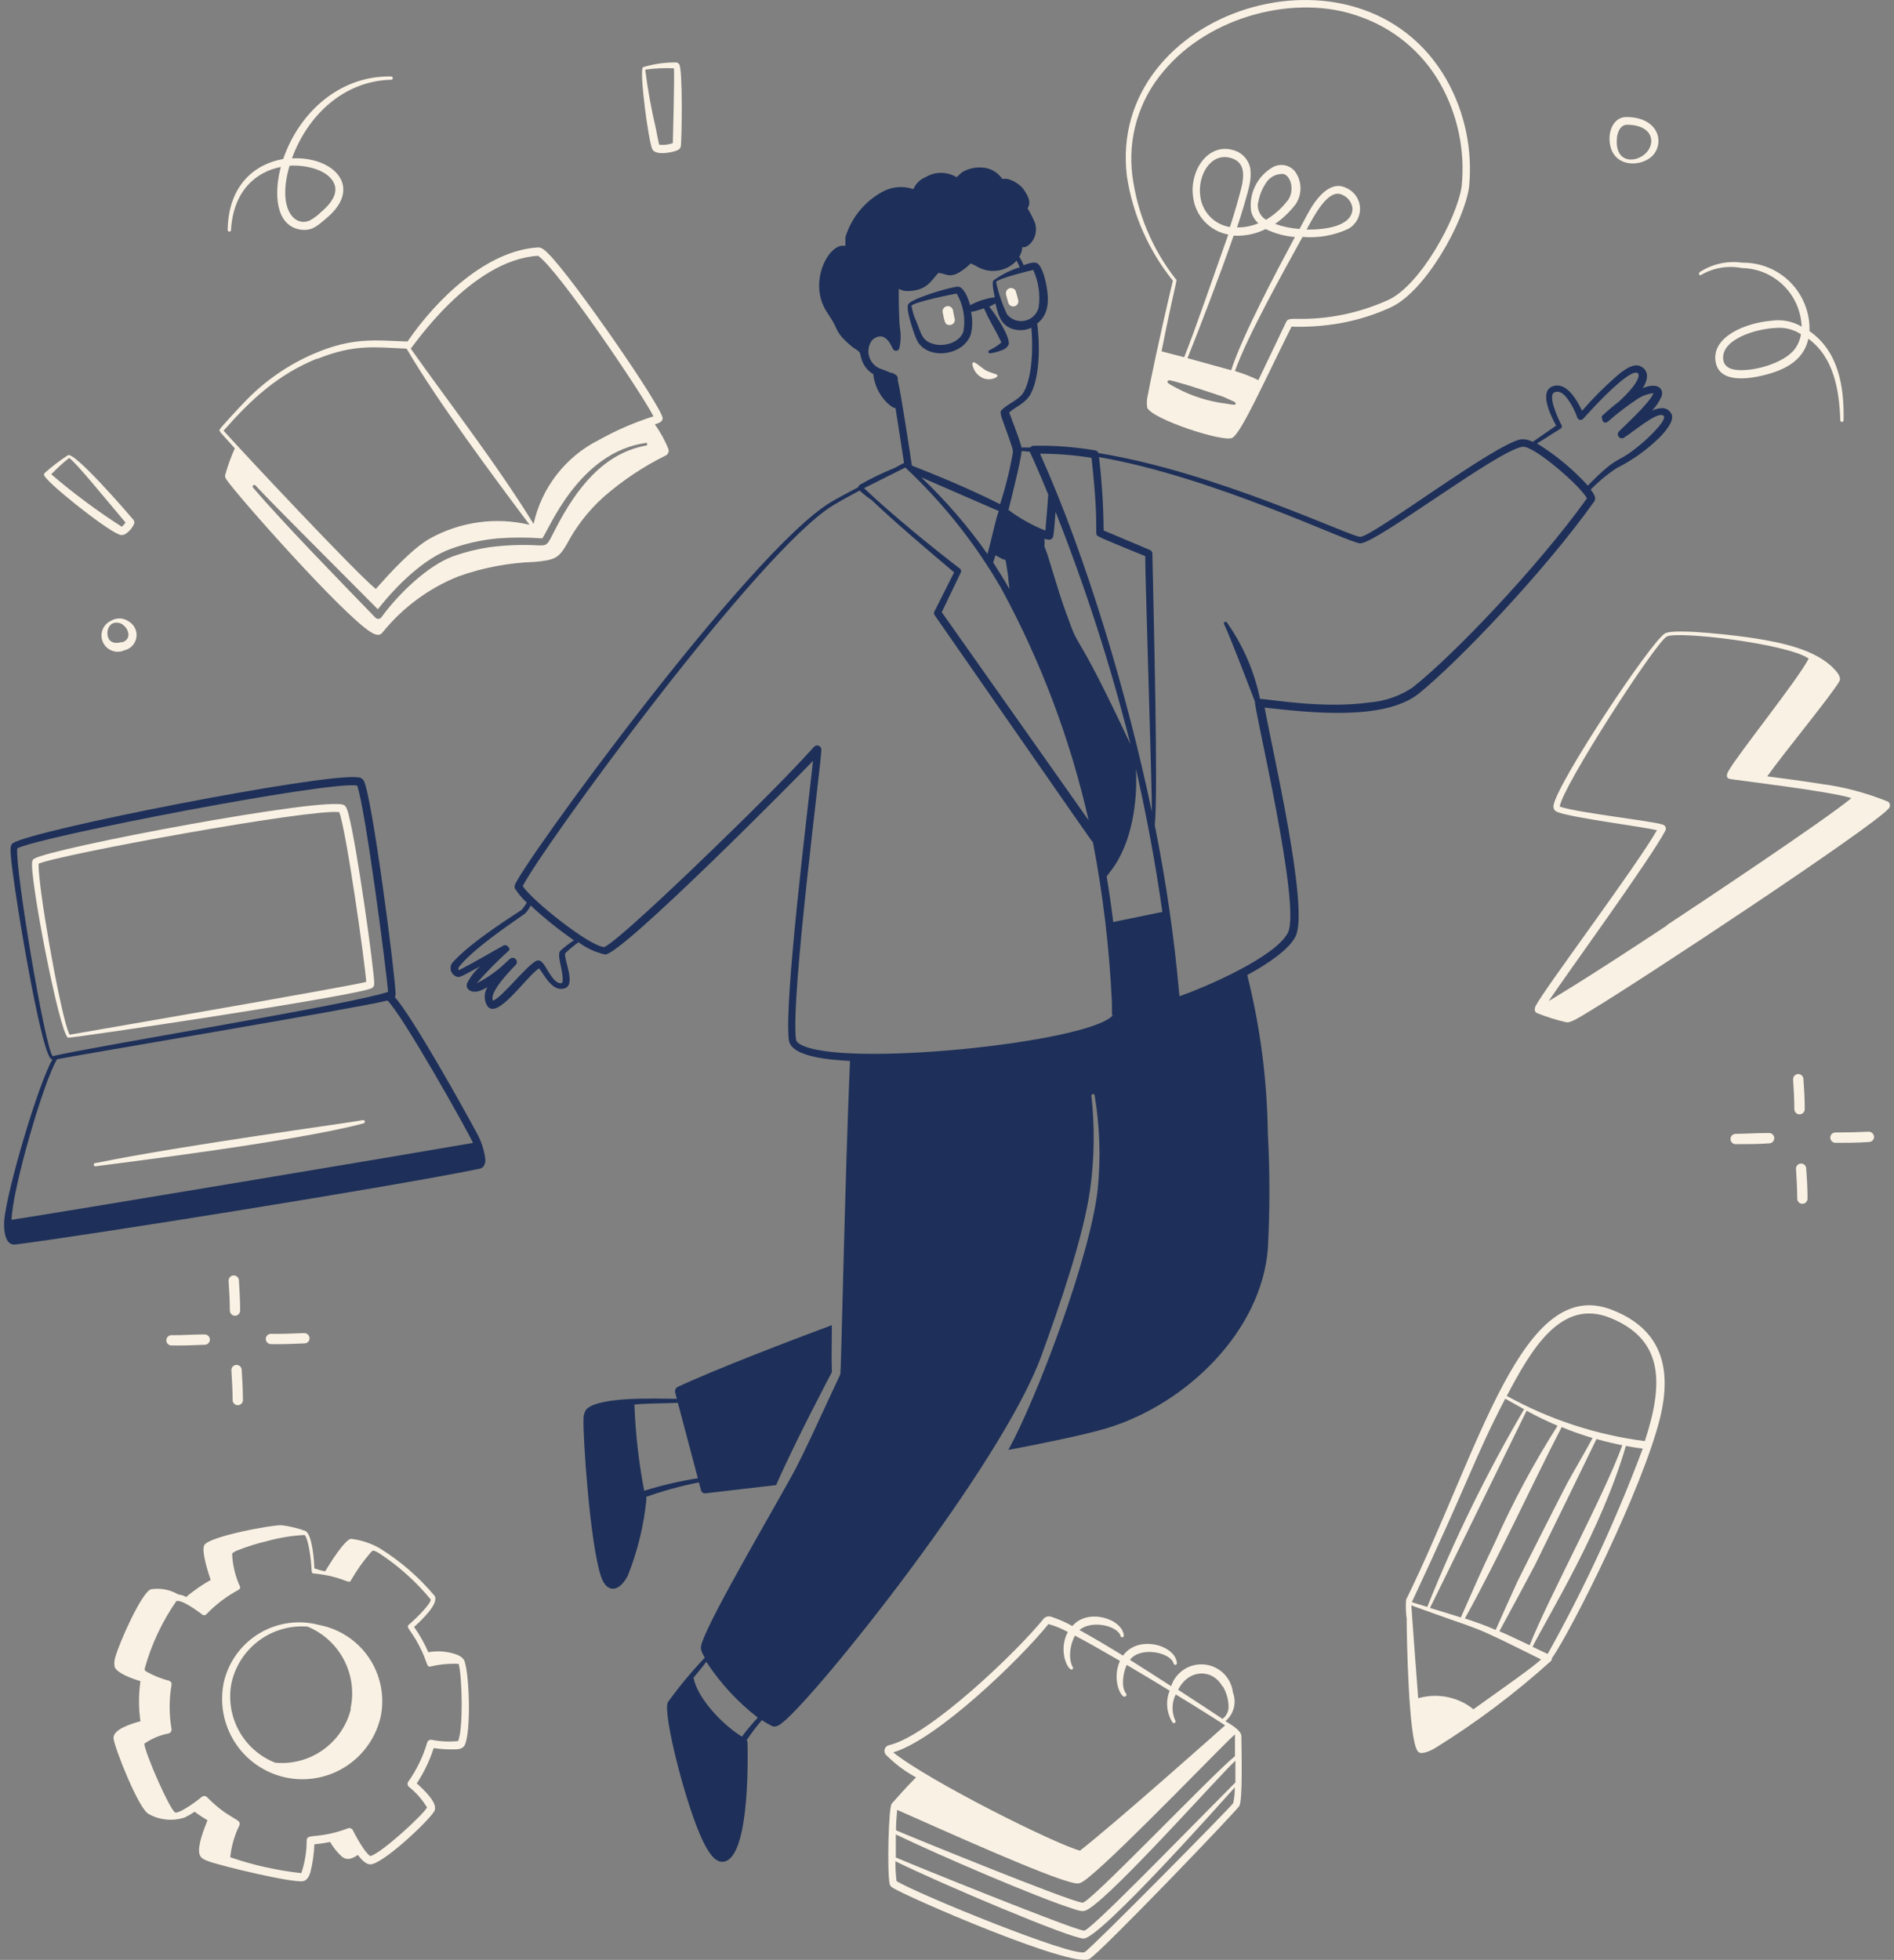
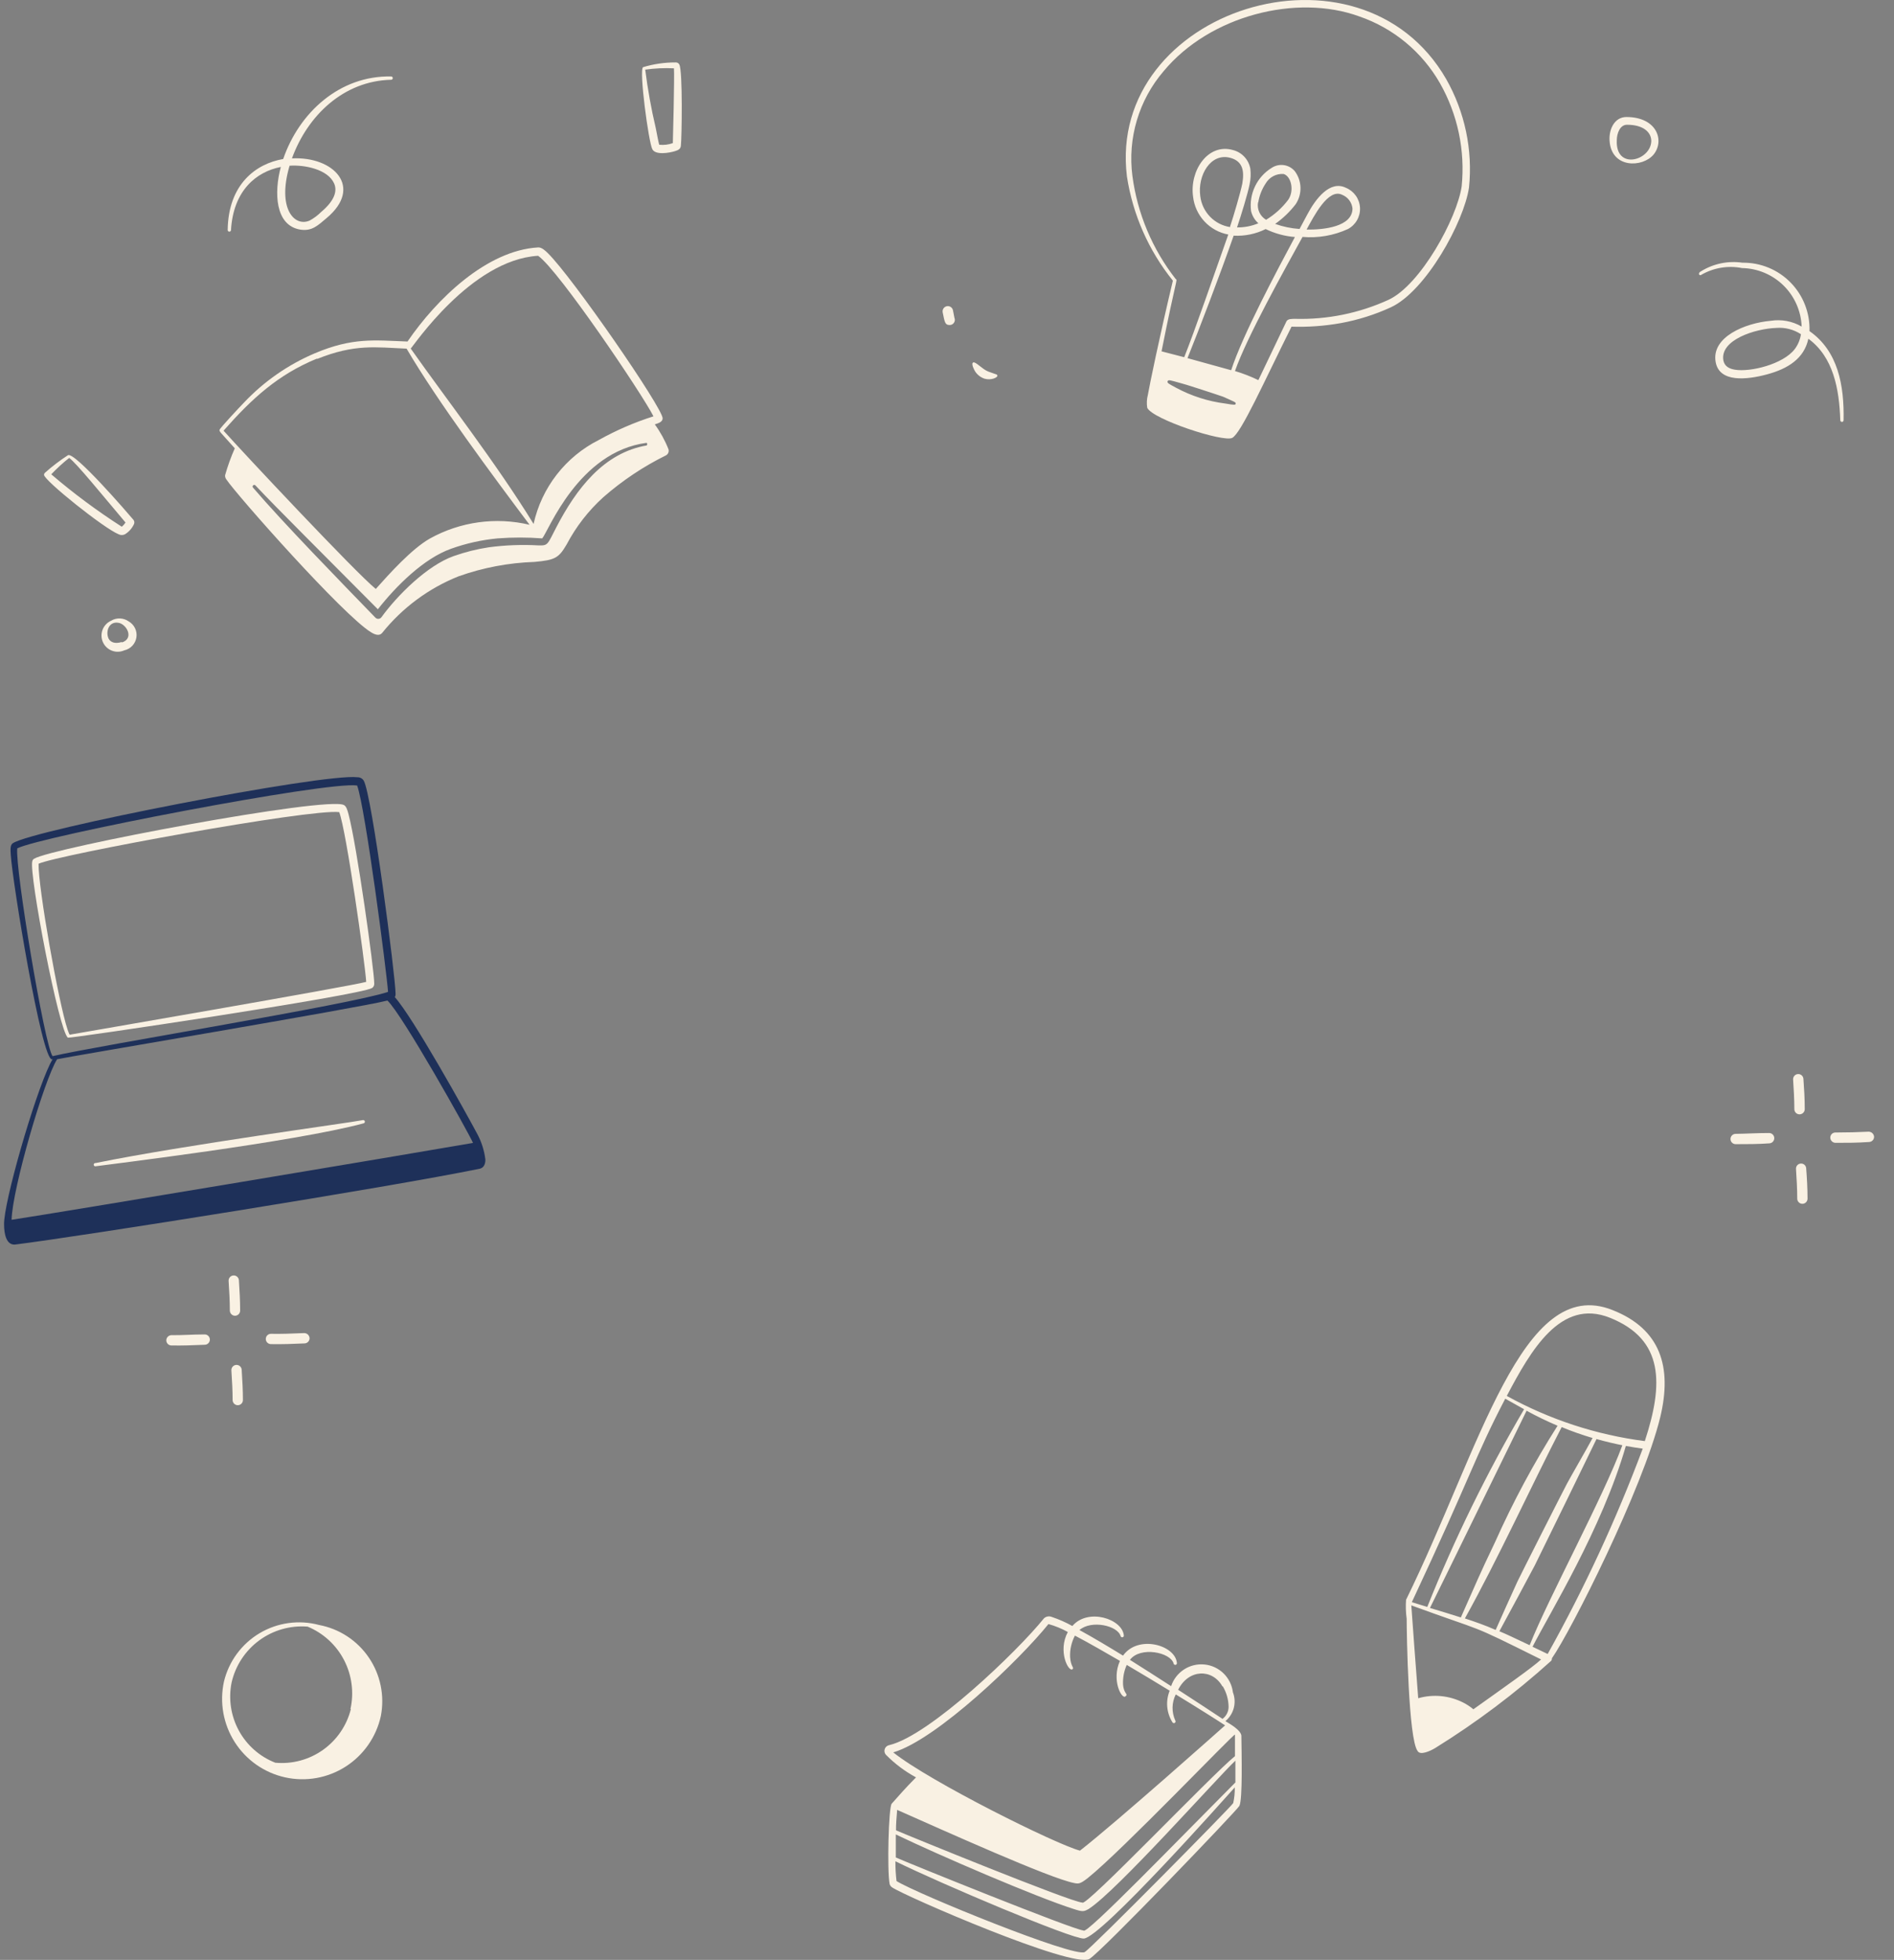
<svg xmlns="http://www.w3.org/2000/svg" width="233" height="241" viewBox="0 0 233 241" fill="none">
  <rect x="0" y="0" width="233" height="241" fill="#808080" stroke="none" />
  <g id="Frame 19375">
    <g id="Group">
-       <path id="Vector" d="M79.503 184.062C81.615 183.313 83.779 182.719 85.977 182.286L86.243 183.263C86.273 183.378 86.343 183.478 86.441 183.546C86.539 183.614 86.657 183.643 86.775 183.631L95.48 182.616C97.875 177.147 102.271 168.862 102.335 168.735C102.271 166.667 102.335 164.929 102.335 162.95C97.355 164.802 88.144 168.317 83.329 170.562C83.22 170.632 83.136 170.736 83.088 170.856C83.041 170.977 83.032 171.109 83.063 171.235C83.063 171.235 83.152 171.552 83.266 172.009C80.909 172.009 73.852 171.666 72.154 173.277C71.89 173.645 71.76 174.094 71.786 174.546C71.685 176.297 72.559 189.898 73.953 193.895C74.675 195.988 76.196 195.76 77.235 193.755C78.437 190.737 79.209 187.563 79.528 184.328C79.528 184.163 79.49 184.176 79.503 184.062ZM78.046 172.707C79.591 172.58 80.073 172.605 83.392 172.504C83.988 174.762 85.217 179.406 85.851 181.778C83.615 182.125 81.409 182.638 79.249 183.313C78.576 179.814 78.174 176.268 78.046 172.707Z" fill="#1E3059" />
-       <path id="Vector_2" d="M196.122 61.664C196.438 61.22 196.033 60.649 195.691 60.205C196.66 59.207 197.735 58.318 198.897 57.553C200.857 56.575 202.649 55.29 204.206 53.747C204.852 53.074 206.068 51.691 205.612 50.879C205.156 50.067 204.345 50.017 203.243 50.486C203.72 49.984 204.111 49.405 204.396 48.773C204.75 47.784 203.914 46.984 202.102 47.72C202.761 46.667 202.913 45.563 201.798 45.03C200.899 44.599 199.581 45.627 198.821 46.299C197.328 47.605 195.926 49.013 194.627 50.511C193.828 48.837 192.561 46.908 190.977 47.517C189.394 48.126 190.623 50.854 191.434 52.339L188.557 54.331C188.122 54.095 187.632 53.986 187.138 54.013C183.869 54.572 168.855 66.016 167.334 66.016C166.169 66.016 149.519 58.023 135.126 55.713C135.098 55.627 135.046 55.55 134.977 55.492C134.907 55.434 134.823 55.396 134.733 55.383C132.222 54.955 129.677 54.764 127.131 54.813C127.054 54.818 126.979 54.84 126.911 54.877C126.842 54.914 126.784 54.966 126.738 55.028H125.673C125.42 54.001 124.482 51.628 124.153 50.715C125.015 49.966 126.206 49.585 126.827 48.38C127.967 46.147 127.916 42.264 127.599 39.778C129.031 38.687 129.069 36.936 128.74 35.147C128.613 34.423 128.22 32.787 127.612 32.381C127.27 32.152 126.548 32.381 125.927 32.609C125.306 31.163 125.306 31.823 125.559 31.239C125.678 30.97 125.746 30.682 125.762 30.389C126.434 30.592 127.827 29.247 127.346 27.471C127.094 26.835 126.784 26.223 126.421 25.644C126.598 25.212 126.979 24.692 125.788 23.106C125.274 22.552 124.608 22.163 123.874 21.99H123.291C122.871 21.378 122.254 20.93 121.543 20.721C120.47 20.447 119.332 20.606 118.375 21.165C118.122 21.355 117.919 21.609 117.666 21.787C117.092 21.438 116.436 21.254 115.765 21.254C115.095 21.254 114.438 21.438 113.865 21.787C113.529 21.918 113.224 22.117 112.967 22.37C112.711 22.623 112.507 22.925 112.369 23.258C111.749 23.044 111.09 22.961 110.435 23.016C109.781 23.071 109.145 23.261 108.568 23.576C106.379 24.764 104.742 26.763 104.007 29.145C103.987 29.505 103.987 29.865 104.007 30.224H103.867C101.967 29.945 99.547 34.462 101.485 37.976C101.713 38.395 102.005 38.788 102.284 39.245C103.095 40.514 102.778 40.894 104.59 42.442C105.122 42.899 105.211 42.861 105.54 43.14C105.869 43.419 105.743 43.279 105.933 43.99C106.036 44.408 106.222 44.803 106.479 45.149C106.735 45.495 107.058 45.787 107.428 46.007C107.563 47.248 108.091 48.413 108.936 49.331C109.203 49.631 109.515 49.888 109.861 50.093C109.954 50.145 110.058 50.176 110.165 50.182C110.545 52.541 111.014 55.612 111.216 56.919L110.089 57.528C108.614 58.122 107.179 58.813 105.793 59.596C105.685 59.671 105.608 59.784 105.578 59.913C104.235 60.623 102.968 61.296 102.246 61.727C92.186 67.703 63.613 107.098 63.322 108.9C63.29 109.004 63.29 109.114 63.322 109.217C63.731 109.872 64.23 110.465 64.804 110.981C64.627 111.304 64.415 111.606 64.171 111.882C61.637 113.544 57.836 116.018 55.796 118.225C55.652 118.354 55.545 118.516 55.484 118.698C55.423 118.88 55.41 119.075 55.448 119.263C55.485 119.451 55.57 119.626 55.696 119.772C55.821 119.917 55.982 120.027 56.163 120.091C56.543 120.217 56.607 120.179 59.077 118.822C58.398 119.418 57.843 120.142 57.443 120.953C57.278 121.651 57.912 122.057 58.71 121.93C59.159 121.812 59.587 121.624 59.977 121.372C59.748 121.725 59.627 122.138 59.627 122.558C59.627 122.979 59.748 123.391 59.977 123.745C61.244 125.343 64.564 120.306 66.312 119.063C67.022 119.964 67.984 122.07 69.518 121.512C70.848 121.017 69.391 118.086 69.518 117.236C70.033 116.74 70.584 116.282 71.165 115.866C72.142 116.591 73.26 117.106 74.447 117.375C76.537 117.375 98.356 95.324 100.016 93.561C99.42 99.169 96.417 123.237 97.051 127.919C97.342 130.038 102.423 130.342 104.564 130.456C103.918 145.682 103.487 168.748 103.373 168.989C100.016 176.233 99.103 178.213 97.976 180.408C95.923 184.341 87.282 198.856 86.306 202.154C86.167 202.675 86.154 202.878 86.699 203.842C85.066 205.561 83.551 207.388 82.163 209.31C81.466 210.579 84.456 222.404 86.572 226.591C87.054 227.53 87.839 228.976 88.891 228.939C92.058 228.824 92.046 217.43 91.957 214.246C91.957 214.147 91.921 214.053 91.856 213.979C92.43 213.121 93.056 212.299 93.731 211.518C94.134 211.796 94.558 212.041 94.998 212.254C95.429 212.444 95.91 212.114 96.265 211.822C100.484 208.498 123.241 180.103 128.119 166.705C130.336 160.59 133.288 152.14 134.125 146.151C134.636 142.365 134.683 138.53 134.264 134.732C134.264 134.678 134.285 134.626 134.323 134.588C134.361 134.55 134.413 134.529 134.467 134.529C134.521 134.529 134.573 134.55 134.611 134.588C134.649 134.626 134.67 134.678 134.67 134.732C135.304 138.551 135.428 142.439 135.037 146.291C134.099 154.601 127.549 171.92 124.052 178.289C127.067 177.731 133.2 176.513 136.165 175.624C146.048 172.617 155.171 163.647 155.969 153.573C156.227 148.827 156.227 144.071 155.969 139.325C155.883 132.773 155.033 126.254 153.435 119.9C156.121 118.441 158.579 116.728 159.377 115.155C161.088 111.793 156.564 92.444 155.576 87.014C160.986 87.61 170.198 88.689 174.493 85.326C179.409 81.368 190.027 70.228 196.122 61.664ZM91.273 213.548C88.992 212.165 85.799 208.879 85.318 206.303C85.837 205.643 86.382 205.034 86.889 204.349C88.606 206.974 90.747 209.293 93.224 211.213C92.528 211.952 91.877 212.732 91.273 213.548ZM192.004 52.694C192.069 52.652 192.117 52.587 192.135 52.511C192.154 52.435 192.143 52.356 192.105 52.288C191.662 51.463 190.331 48.558 191.256 48.228C191.788 48.025 192.257 48.355 192.65 48.799C193.25 49.561 193.716 50.419 194.031 51.336C194.054 51.411 194.098 51.478 194.157 51.529C194.215 51.581 194.287 51.616 194.363 51.631C194.44 51.645 194.519 51.638 194.593 51.611C194.666 51.584 194.73 51.537 194.779 51.476C196.046 50.067 199.011 46.857 200.683 45.995C201.95 45.335 202.254 46.553 199.15 49.395C198.437 49.939 197.752 50.52 197.097 51.133C197.061 51.183 197.041 51.243 197.041 51.305C197.041 51.366 197.061 51.426 197.097 51.476C197.097 51.806 197.363 52.173 197.82 51.831C198.921 50.863 200.086 49.969 201.304 49.154C201.926 48.711 202.649 48.432 203.407 48.342C203.027 49.509 199.492 52.681 199.188 53.036C199.092 53.123 199.033 53.244 199.024 53.373C199.017 53.503 199.059 53.63 199.144 53.728C199.229 53.826 199.349 53.887 199.477 53.898C199.607 53.908 199.735 53.868 199.834 53.785C201.241 52.871 203.699 50.74 204.548 51.057C205.397 51.374 202.875 53.734 202.242 54.292C198.605 57.452 199.543 55.422 195.336 59.71C193.505 57.701 191.403 55.959 189.09 54.533L192.004 52.694ZM136.95 113.379C136.735 111.628 136.469 109.737 136.139 107.771L136.684 107.048C139.218 103.787 139.979 98.598 139.738 94.525C141.094 100.475 142.171 106.324 142.994 112.135L136.95 113.379ZM118.109 69.936C114.777 67.399 109.417 63.022 106.3 60.027L111.368 57.49C116.023 61.843 120.007 66.862 123.19 72.385C128.059 81.34 131.67 90.925 133.922 100.869L115.854 75.278L118.211 70.38C118.242 70.305 118.249 70.222 118.231 70.142C118.213 70.062 118.17 69.991 118.109 69.936ZM126.674 55.548C126.75 55.688 127.625 57.553 128.955 60.814C128.955 60.953 128.714 64.125 128.6 65.242C126.983 64.6 125.458 63.747 124.064 62.704C124.343 61.6 125.597 56.589 125.686 55.46L126.674 55.548ZM122.176 69.175C122.265 68.947 122.354 68.642 122.455 68.287L123.304 68.731C123.786 69.048 123.596 68.084 124.026 70.875C124.026 71.345 124.153 71.865 124.178 72.436C123.596 71.383 122.873 70.254 122.189 69.175H122.176ZM121.467 68.109C119.073 64.709 116.348 61.556 113.332 58.695L122.873 62.844C122.506 63.719 121.974 66.396 121.48 68.109H121.467ZM131.211 75.544C129.943 72.081 128.968 68.211 128.486 67.196C128.515 66.879 128.515 66.561 128.486 66.244C128.67 66.312 128.861 66.355 129.057 66.371C129.179 66.372 129.297 66.329 129.39 66.25C129.484 66.171 129.545 66.061 129.563 65.94C129.665 65.521 129.829 63.402 129.855 62.933C133.541 72.251 136.618 81.8 139.066 91.518C131.907 76.267 133.01 80.683 131.223 75.544H131.211ZM141.689 99.765C138.8 85.897 133.719 68.604 127.942 55.789C130.064 55.791 132.182 55.961 134.277 56.297C135.354 65.94 134.454 65.61 135.176 65.99C135.899 66.371 140.245 68.122 140.891 68.388C140.827 69.365 141.74 97.304 141.702 99.765H141.689ZM127.105 33.193C127.766 34.636 127.999 36.239 127.777 37.811C127.673 38.211 127.462 38.575 127.164 38.861C126.867 39.148 126.496 39.347 126.093 39.435C125.691 39.523 125.27 39.497 124.881 39.361C124.491 39.224 124.148 38.982 123.887 38.661C123.282 37.386 122.828 36.045 122.531 34.665C122.873 34.221 126.522 33.332 127.105 33.193ZM109.671 45.88C109.208 45.669 108.734 45.483 108.251 45.322C107.927 45.189 107.639 44.983 107.407 44.721C107.174 44.458 107.006 44.146 106.913 43.808C106.82 43.47 106.805 43.115 106.87 42.77C106.936 42.426 107.078 42.101 107.289 41.82C108.087 41.148 108.809 41.186 109.468 42.188C109.886 42.962 109.873 43.026 110.063 43.102C110.118 43.126 110.177 43.138 110.237 43.137C110.296 43.137 110.355 43.123 110.409 43.098C110.463 43.073 110.511 43.036 110.549 42.991C110.588 42.946 110.617 42.893 110.634 42.835C110.822 42.041 110.851 41.218 110.722 40.412C110.57 39.537 110.545 35.654 110.57 35.527C110.941 35.723 111.356 35.815 111.774 35.794C114.067 35.705 114.523 34.525 115.436 33.561C116.487 33.662 116.703 34.17 117.894 33.561C118.451 33.243 118.963 32.85 119.414 32.394C119.778 32.543 120.13 32.721 120.466 32.926C121.225 33.292 122.082 33.404 122.909 33.247C123.737 33.089 124.493 32.67 125.065 32.051C125.205 32.317 125.331 32.584 125.445 32.863C124.281 33.225 123.185 33.778 122.202 34.5C121.986 34.766 122.303 36.212 122.379 36.555C121.318 36.689 120.291 37.02 119.351 37.532C119.161 36.872 118.743 35.642 118.084 35.299C117.885 35.238 117.674 35.238 117.476 35.299C116.335 35.477 112.243 36.707 111.749 37.38C111.318 37.849 112.547 41.478 112.927 42.074C114.384 44.333 118.654 43.673 119.452 41.034C119.65 40.148 119.65 39.23 119.452 38.344C119.82 38.344 120.922 37.951 121.049 37.913C121.923 39.879 122.176 39.993 123.19 42.112C123.051 42.226 122.823 42.417 122.633 42.544C121.733 43.14 121.543 43.038 121.594 43.292C121.608 43.343 121.641 43.386 121.686 43.414C121.73 43.442 121.783 43.453 121.834 43.444C122.366 43.368 122.886 43.223 123.38 43.013C123.676 42.903 123.92 42.685 124.064 42.404C124.419 41.605 122.455 38.598 121.682 37.697C121.834 37.697 122.189 37.443 122.455 37.304C122.81 38.725 123.051 39.841 124.419 40.399C124.815 40.549 125.236 40.617 125.659 40.6C126.081 40.582 126.495 40.48 126.877 40.298C127.08 42.531 127.042 46.16 125.978 48.139C125.433 49.167 124.09 49.56 123.228 50.41C122.975 50.651 123.139 50.994 123.228 51.361C124.635 55.282 124.66 55.269 124.584 55.777C124.211 57.883 123.691 59.961 123.025 61.994C122.709 61.854 119.148 59.964 112.179 57.249C111.964 55.815 110.811 48.164 110.443 46.756C110.469 46.261 110.405 46.147 109.671 45.817V45.88ZM118.54 40.704C118.135 42.087 116.221 42.683 114.853 42.303C113.484 41.922 113.396 41.224 112.75 39.575C112.447 38.945 112.237 38.273 112.129 37.583C112.547 37.126 117.121 36.187 117.691 36.098C118.49 37.468 118.791 39.074 118.54 40.641V40.704ZM68.96 116.881C68.479 117.35 69.125 118.885 69.226 120.217C69.226 120.332 69.226 120.826 69.15 120.865C68.453 121.093 67.807 120.04 67.414 119.405C67.022 118.771 66.629 117.908 66.008 118.137C64.741 118.733 61.801 122.641 60.648 123.047C60.065 121.93 63.398 118.746 63.512 118.568C63.561 118.487 63.586 118.393 63.586 118.298C63.586 118.203 63.559 118.109 63.51 118.029C63.46 117.948 63.389 117.882 63.304 117.837C63.22 117.794 63.125 117.775 63.031 117.781C62.803 117.781 62.65 117.984 62.295 118.302C61.216 119.356 59.981 120.238 58.634 120.915C59.855 119.511 61.163 118.185 62.549 116.944C62.617 116.873 62.666 116.786 62.688 116.69C62.688 116.69 62.422 116.018 61.903 116.284C61.168 116.69 57.595 118.758 56.467 119.291C56.315 119.19 56.404 119.038 56.467 118.885C58.254 116.69 62.182 114.026 64.589 112.338C64.871 112.047 65.107 111.714 65.286 111.349C66.953 112.902 68.732 114.332 70.607 115.625C70.029 116.004 69.479 116.424 68.96 116.881ZM98.445 128.414C98.166 128.236 97.963 128.071 97.925 127.843C97.228 122.666 101.105 93.332 101.042 92.178C101.042 92.11 101.028 92.043 101.002 91.981C100.977 91.918 100.937 91.862 100.889 91.814C100.84 91.767 100.783 91.73 100.72 91.705C100.658 91.68 100.59 91.669 100.522 91.67C99.876 91.67 101.017 91.67 84.875 107.149C83.81 108.151 75.675 115.942 74.32 116.462C72.457 116.322 65.45 110.727 64.31 108.964C66.515 104.497 93.25 67.754 102.499 62.133C103.209 61.702 104.425 61.029 105.755 60.319C106.216 60.754 106.711 61.148 107.238 61.499C110.177 64.29 114.27 67.767 117.374 70.38L114.954 75.189C114.917 75.253 114.898 75.325 114.898 75.398C114.898 75.472 114.917 75.544 114.954 75.608C134.606 103.838 134.315 103.521 134.442 103.521C135.701 110.044 136.485 116.65 136.786 123.288C136.786 125.077 136.786 124.925 136.862 124.798C136.938 124.671 136.862 124.887 136.862 124.887C133.795 128.236 103.449 131.357 98.445 128.414ZM168.487 86.379C162.748 87.179 156.26 85.986 155.006 85.935C154.309 82.553 152.92 79.352 150.926 76.534C150.895 76.493 150.851 76.465 150.8 76.455C150.751 76.446 150.699 76.456 150.656 76.483C150.612 76.51 150.581 76.553 150.567 76.602C150.554 76.652 150.56 76.704 150.584 76.749C151.319 78.247 153.777 84.705 154.385 86.278C154.195 86.887 160.112 111.387 158.44 114.686C156.944 117.667 148.24 121.423 145.097 122.501C144.477 115.437 143.461 108.415 142.057 101.465C142.487 97.811 141.93 76.09 141.765 68.058C141.76 67.965 141.729 67.875 141.675 67.799C141.622 67.722 141.548 67.663 141.461 67.627L135.772 65.229C135.747 62.214 135.556 59.203 135.202 56.208C149.405 58.67 165.953 66.802 167.334 66.815C169.336 66.815 184.211 55.396 187.29 54.94C188.659 54.724 194.538 59.862 195.222 61.283C189.216 69.683 178.662 80.721 173.771 84.54C172.196 85.595 170.376 86.228 168.487 86.379Z" fill="#1E3059" />
      <path id="Vector_3" d="M117.236 38.166C117.22 38.083 117.188 38.003 117.142 37.932C117.095 37.861 117.035 37.8 116.965 37.752C116.895 37.705 116.816 37.671 116.733 37.654C116.651 37.637 116.565 37.636 116.482 37.652C116.398 37.668 116.319 37.7 116.248 37.746C116.178 37.793 116.116 37.853 116.069 37.923C116.021 37.993 115.987 38.072 115.971 38.155C115.954 38.238 115.953 38.324 115.969 38.407C116.222 39.676 116.273 39.967 116.83 39.967C116.936 39.968 117.039 39.942 117.132 39.892C117.225 39.842 117.304 39.77 117.361 39.681C117.419 39.593 117.454 39.492 117.464 39.387C117.472 39.282 117.455 39.176 117.413 39.079C117.375 38.876 117.261 38.28 117.236 38.166ZM121.113 46.565C121.936 46.806 122.722 46.413 122.697 46.21C122.671 46.007 122.697 46.108 121.582 45.69C120.834 45.41 120.01 44.421 119.719 44.573C119.428 44.725 119.871 45.537 119.972 45.69C120.244 46.101 120.645 46.41 121.113 46.565ZM144.287 34.512C142.627 41.477 141.411 47.39 141.208 48.57C141.073 49.083 141.048 49.619 141.132 50.143C141.804 51.577 150.483 54.406 151.585 53.848C152.688 53.289 155.551 46.831 158.884 40.17C160.925 40.236 162.968 40.087 164.978 39.726C167.095 39.337 169.155 38.685 171.111 37.785C175.393 35.806 180.082 27.331 180.715 23.067C181.19 18.439 180.211 13.778 177.915 9.733C167.284 -8.728 136.102 1.207 138.636 21.71C139.36 26.401 141.31 30.818 144.287 34.512ZM152.016 49.623C152.016 49.826 151.788 49.8 150.749 49.623C148.624 49.355 146.566 48.697 144.68 47.681C143.793 47.199 143.552 47.098 143.641 46.882C143.73 46.666 143.92 46.743 145.288 47.123C145.415 47.123 149.343 48.392 150.47 48.785C151.928 49.445 152.016 49.445 152.016 49.623ZM151.788 28.98C153.141 29.05 154.489 28.771 155.703 28.168C156.831 28.715 158.052 29.047 159.302 29.145C157.173 33.116 152.853 41.211 151.459 45.525L146.086 44.04C147.354 40.919 150.154 33.611 151.763 28.98H151.788ZM151.345 27.927C150.399 27.784 149.525 27.334 148.86 26.647C148.194 25.959 147.772 25.072 147.658 24.121C147.303 21.583 148.925 18.741 151.37 19.413C152.903 19.832 153.093 21.05 152.827 22.585C152.599 23.702 151.776 26.506 151.319 27.876L151.345 27.927ZM154.791 24.882C154.926 24.052 155.238 23.26 155.703 22.56C155.925 22.178 156.249 21.867 156.639 21.66C157.029 21.454 157.468 21.361 157.908 21.393C158.846 21.672 159.251 23.448 158.478 24.565C157.735 25.552 156.811 26.387 155.754 27.026C155.39 26.812 155.101 26.492 154.924 26.109C154.748 25.726 154.692 25.297 154.766 24.882H154.791ZM143.147 8.756C148.823 1.917 159.505 -0.798 167.221 2.019C171.413 3.46 174.938 6.377 177.142 10.228C179.327 14.076 180.261 18.511 179.815 22.915C179.233 26.861 174.747 35.057 170.807 36.872C167.204 38.517 163.273 39.316 159.315 39.206C158.884 39.206 158.428 39.206 158.263 39.511C157.515 41.033 156.147 43.977 154.804 46.743C153.876 46.294 152.915 45.921 151.928 45.626C153.397 41.414 158.035 33.142 160.239 29.132C162.15 29.296 164.07 28.964 165.815 28.168C166.285 27.919 166.676 27.542 166.941 27.078C167.205 26.615 167.333 26.087 167.308 25.554C167.282 25.021 167.105 24.506 166.799 24.07C166.491 23.635 166.067 23.295 165.574 23.093C163.61 22.129 161.849 24.438 160.822 26.379C160.544 26.887 160.227 27.483 159.872 28.155C158.847 28.088 157.836 27.879 156.869 27.534C157.832 26.855 158.687 26.034 159.403 25.098C159.805 24.491 160.007 23.774 159.985 23.047C159.962 22.32 159.715 21.618 159.277 21.038C158.932 20.637 158.454 20.376 157.931 20.304C157.409 20.231 156.878 20.353 156.438 20.644C155.55 21.19 154.84 21.981 154.39 22.922C153.941 23.862 153.772 24.913 153.904 25.948C154.042 26.531 154.356 27.059 154.804 27.457C153.973 27.802 153.081 27.975 152.181 27.965C152.688 26.468 153.511 23.765 153.727 22.662C153.862 22.032 153.892 21.385 153.816 20.746C153.717 20.197 153.463 19.688 153.083 19.281C152.704 18.873 152.214 18.585 151.674 18.449C148.595 17.574 146.327 20.987 146.771 24.171C146.895 25.312 147.385 26.383 148.166 27.224C148.946 28.065 149.976 28.632 151.104 28.84C149.482 33.408 146.948 40.779 145.681 43.926L142.893 43.203C144.68 34.22 144.895 34.436 144.642 34.321C141.763 30.646 139.921 26.265 139.308 21.634C139.009 19.337 139.197 17.004 139.858 14.786C140.519 12.567 141.64 10.512 143.147 8.756ZM160.734 28.231C161.621 26.62 163.394 23.093 165.118 23.956C165.462 24.095 165.763 24.325 165.985 24.623C166.209 24.92 166.347 25.273 166.385 25.643C166.359 27.876 162.888 28.269 160.683 28.231H160.734ZM209.236 33.827C210.763 32.927 212.567 32.62 214.305 32.964C216.214 32.998 218.037 33.762 219.401 35.1C220.767 36.438 221.566 38.247 221.64 40.158C220.493 39.491 219.15 39.24 217.84 39.447C214.659 39.726 210.504 41.452 211.061 44.522C211.517 47.06 214.862 46.717 217.396 46.032C219.93 45.347 221.944 44.104 222.465 41.655C225.542 43.901 226.266 47.834 226.392 51.678C226.392 51.732 226.413 51.784 226.452 51.822C226.489 51.86 226.542 51.881 226.595 51.881C226.648 51.881 226.701 51.86 226.738 51.822C226.777 51.784 226.798 51.732 226.798 51.678C226.885 47.377 226.114 43.165 222.603 40.716C222.64 39.614 222.451 38.517 222.052 37.49C221.654 36.463 221.048 35.528 220.278 34.742C219.507 33.955 218.584 33.334 217.566 32.915C216.549 32.496 215.456 32.288 214.355 32.304C212.596 32.047 210.803 32.415 209.287 33.344C208.818 33.573 209.034 33.915 209.236 33.827ZM220.792 42.924C219.36 44.801 215.306 45.778 213.43 45.461C212.734 45.347 212.163 45.055 212.011 44.332C211.555 41.794 215.927 40.411 218.537 40.323C219.599 40.241 220.658 40.513 221.552 41.097C221.455 41.76 221.195 42.389 220.792 42.924ZM203.433 18.995C204.789 17.32 203.877 14.402 200.088 14.389C198.619 14.389 197.909 15.886 198.01 17.32C198.238 20.733 202.078 20.631 203.433 18.995ZM198.897 17.256C198.897 16.419 199.29 15.328 200.164 15.341C202.204 15.341 203.142 16.292 203.142 17.345C203.091 19.743 198.733 20.987 198.897 17.256ZM198.378 161.096C187.24 156.643 182.071 178.199 172.973 196.723C172.915 197.502 172.942 198.285 173.049 199.058C173.049 200.999 173.265 213.852 174.392 215.311C174.697 215.895 175.976 215.311 176.572 214.943C181.629 211.808 186.396 208.224 190.813 204.235C190.852 204.191 190.879 204.142 190.897 204.086C190.914 204.032 190.92 203.975 190.915 203.917C193.272 200.555 202.103 183.046 204.244 174.266C205.739 168.049 204.257 163.418 198.378 161.096ZM202.356 177.21C196.394 176.444 190.629 174.559 185.365 171.653C188.33 166.032 191.992 159.625 198.036 162.035C204.764 164.712 204.624 170.257 202.356 177.172V177.21ZM181.273 210.198C180.883 209.871 180.458 209.59 180.006 209.36C178.293 208.489 176.315 208.298 174.469 208.827C174.342 207.318 173.62 197.497 173.62 197.409C183.11 200.885 180.183 199.375 189.584 204.057C188.596 204.996 184.884 207.597 181.273 210.172V210.198ZM187.811 173.48C189.046 174.155 190.315 174.77 191.612 175.319C188.707 179.887 186.141 184.663 183.933 189.606C181.805 194.059 181.881 194.034 179.714 198.893C178.447 198.487 177.18 198.106 175.913 197.726C177.281 194.998 187.012 175.053 187.811 173.454V173.48ZM180.208 199.02C184.326 191.623 188.52 182.424 192.119 175.484C193.386 176.017 194.653 176.449 195.92 176.829C195.248 178.098 193.284 181.473 192.765 182.45C192.245 183.427 187.038 193.704 186.67 194.49C186.087 195.759 184.491 199.299 183.997 200.428C182.704 199.857 181.463 199.426 180.158 198.995L180.208 199.02ZM184.453 200.593C185.226 199.185 188.406 193.272 188.799 192.511C189.394 191.331 196.034 177.743 196.401 176.956C197.567 177.286 198.796 177.565 199.582 177.717C197.263 184.061 190.585 196.279 188.178 202.306C185.986 201.278 185.492 201.025 184.402 200.568L184.453 200.593ZM185.226 172.021L187.494 173.289C182.923 181.084 178.942 189.209 175.583 197.599L173.683 197.015C181.045 181.308 181.387 179.253 185.175 171.995L185.226 172.021ZM190.446 203.41L188.533 202.496C190.598 198.436 197.06 188.02 200.012 177.806C200.722 177.933 201.419 178.047 202.09 178.136C198.834 186.836 194.925 195.276 190.395 203.384L190.446 203.41ZM150.749 211.644C151.254 211.225 151.615 210.659 151.781 210.023C151.946 209.388 151.91 208.717 151.674 208.104C151.566 207.22 151.162 206.399 150.526 205.776C149.891 205.153 149.062 204.765 148.177 204.678C147.292 204.589 146.403 204.804 145.658 205.289C144.911 205.773 144.352 206.498 144.072 207.343C142.45 206.29 140.689 205.173 139.004 204.108C140.271 202.42 143.996 203.169 144.376 204.552C144.384 204.606 144.414 204.654 144.457 204.686C144.501 204.718 144.557 204.731 144.61 204.723C144.664 204.715 144.712 204.685 144.745 204.642C144.776 204.597 144.79 204.542 144.781 204.488C144.591 202.281 140.005 200.986 138.155 203.587C136.52 202.585 134.493 201.367 132.795 200.441C134.252 199.172 137.509 199.883 137.863 201.202C137.88 201.248 137.912 201.285 137.954 201.309C137.995 201.332 138.045 201.341 138.091 201.331C138.139 201.322 138.181 201.296 138.212 201.258C138.241 201.221 138.257 201.174 138.256 201.126C138.091 199.071 133.847 197.688 131.921 199.946C131.114 199.494 130.265 199.119 129.387 198.83C129.226 198.763 129.05 198.744 128.879 198.776C128.708 198.807 128.549 198.888 128.424 199.007C125.218 203.004 114.41 213.382 109.418 214.588C109.292 214.607 109.174 214.658 109.075 214.738C108.976 214.817 108.9 214.921 108.853 215.039C108.807 215.158 108.792 215.287 108.811 215.411C108.831 215.537 108.883 215.656 108.962 215.755C110.058 216.869 111.313 217.814 112.687 218.559C111.42 219.828 110.432 220.97 109.697 221.794C109.317 222.2 109.114 229.965 109.443 231.679C109.492 231.845 109.601 231.991 109.747 232.085C111.344 233.176 131.908 242.083 134.011 240.89C135.418 240.09 152.206 222.594 152.472 222.061C152.878 221.223 152.739 215.641 152.713 213.408C152.612 212.735 151.357 212.012 150.749 211.644ZM110.203 228.406V225.575C115.462 228.113 127.499 233.289 132.06 234.736C133.226 235.116 133.327 235.066 133.935 234.736C137.42 232.503 149.723 218.622 151.978 216.504V219.181C145.136 226.046 133.517 238.074 133.302 237.389C132.048 237.312 111.293 228.913 110.203 228.406ZM150.432 207.368C150.887 208.137 151.133 209.012 151.142 209.906C151.138 210.19 151.068 210.469 150.938 210.723C150.808 210.976 150.623 211.196 150.394 211.365C149.33 210.654 147.316 209.335 144.933 207.787C146.239 205.211 149.14 205.173 150.382 207.368H150.432ZM109.887 215.488C115.284 213.89 125.535 203.993 128.981 199.705C129.81 199.937 130.61 200.264 131.363 200.682C130.096 203.042 131.452 205.63 131.933 205.262C132.2 205.059 131.718 204.983 131.642 203.74C131.609 202.832 131.815 201.931 132.238 201.126C133.986 202.04 136.039 203.232 137.775 204.235C136.71 206.607 137.99 208.954 138.433 208.612C138.877 208.269 138.231 208.345 138.155 207.102C138.124 206.287 138.279 205.475 138.611 204.729C140.397 205.782 142.222 206.874 143.894 207.901C143.637 208.534 143.534 209.219 143.596 209.899C143.658 210.578 143.882 211.234 144.249 211.809C144.266 211.83 144.286 211.849 144.311 211.863C144.334 211.876 144.36 211.885 144.387 211.888C144.414 211.892 144.441 211.891 144.468 211.883C144.494 211.876 144.519 211.864 144.541 211.847C144.562 211.83 144.581 211.81 144.593 211.786C144.607 211.762 144.617 211.736 144.62 211.709C144.623 211.682 144.622 211.655 144.615 211.628C144.607 211.602 144.595 211.577 144.579 211.555C144.351 211.051 144.239 210.502 144.249 209.949C144.26 209.396 144.394 208.853 144.642 208.358C147.594 210.16 149.976 211.67 150.711 212.164C150.572 212.291 137.356 224.065 132.858 227.568C129.906 226.793 114.41 219.092 109.887 215.488ZM110.368 222.556C116.108 225.093 129.146 230.98 132.149 231.552C132.668 231.654 132.871 231.691 133.859 230.904C138.079 227.518 151.801 213.141 151.928 213.294C151.934 213.332 151.934 213.37 151.928 213.408V215.945C149.102 218.216 133.391 234.736 133.137 233.949C131.87 233.949 111.28 225.538 110.229 225.068C110.203 224.535 110.318 223.114 110.368 222.556ZM133.441 240.039C132.174 240.763 112.877 232.909 110.292 231.31C110.195 230.5 110.149 229.688 110.153 228.874C115.703 231.615 131.845 238.44 133.327 238.378C135.494 238.263 150.813 220.995 151.902 219.79C151.915 220.438 151.85 221.085 151.712 221.718C151.497 222.137 134.278 239.571 133.441 240.039ZM28.465 168.519C28.554 169.876 28.617 171.056 28.617 172.16C28.617 172.328 28.684 172.49 28.803 172.608C28.922 172.728 29.083 172.795 29.251 172.795C29.419 172.795 29.58 172.728 29.699 172.608C29.818 172.49 29.884 172.328 29.884 172.16C29.884 170.98 29.821 169.813 29.732 168.43C29.721 168.262 29.642 168.105 29.515 167.994C29.388 167.883 29.223 167.828 29.054 167.84C28.887 167.852 28.73 167.93 28.619 168.057C28.509 168.185 28.454 168.351 28.465 168.519ZM221.527 143.08C221.444 143.085 221.363 143.107 221.287 143.143C221.214 143.179 221.147 143.23 221.094 143.294C221.039 143.356 220.997 143.429 220.972 143.507C220.946 143.587 220.937 143.67 220.944 143.752C221.02 144.92 221.096 146.176 221.096 147.394C221.096 147.562 221.163 147.724 221.283 147.842C221.4 147.962 221.561 148.028 221.73 148.028C221.898 148.028 222.059 147.962 222.177 147.842C222.296 147.724 222.363 147.562 222.363 147.394C222.363 146.125 222.287 144.856 222.197 143.664C222.193 143.581 222.172 143.5 222.135 143.426C222.098 143.351 222.048 143.284 221.985 143.23C221.923 143.175 221.849 143.134 221.771 143.109C221.693 143.083 221.61 143.073 221.527 143.08ZM25.184 165.36C25.352 165.36 25.513 165.293 25.631 165.173C25.75 165.055 25.817 164.893 25.817 164.725C25.817 164.557 25.75 164.395 25.631 164.277C25.513 164.157 25.352 164.091 25.184 164.091C23.651 164.091 22.371 164.205 21.104 164.18C20.934 164.18 20.772 164.246 20.651 164.365C20.53 164.483 20.461 164.645 20.458 164.814C20.458 164.982 20.524 165.144 20.643 165.262C20.762 165.382 20.923 165.448 21.091 165.448C22.396 165.474 23.828 165.423 25.184 165.36ZM217.599 139.324C216.079 139.324 214.799 139.413 213.519 139.426C213.351 139.426 213.19 139.493 213.072 139.612C212.952 139.73 212.886 139.892 212.886 140.06C212.886 140.229 212.952 140.39 213.072 140.509C213.19 140.628 213.351 140.695 213.519 140.695C214.888 140.695 216.307 140.695 217.675 140.593C217.843 140.583 218 140.507 218.112 140.381C218.223 140.255 218.28 140.089 218.271 139.921C218.26 139.753 218.184 139.595 218.058 139.483C217.932 139.371 217.767 139.314 217.599 139.324ZM28.123 157.519C28.199 158.686 28.275 159.942 28.275 161.16C28.279 161.327 28.346 161.487 28.464 161.605C28.582 161.724 28.742 161.791 28.909 161.794C29.077 161.794 29.238 161.728 29.357 161.608C29.476 161.49 29.542 161.328 29.542 161.16C29.542 159.891 29.466 158.622 29.39 157.43C29.378 157.262 29.3 157.105 29.173 156.994C29.046 156.883 28.881 156.828 28.712 156.84C28.544 156.851 28.388 156.93 28.277 157.057C28.167 157.185 28.111 157.35 28.123 157.519ZM222.02 136.394C222.02 135.125 221.944 133.856 221.856 132.663C221.845 132.495 221.766 132.339 221.64 132.228C221.513 132.117 221.347 132.062 221.179 132.074C221.011 132.085 220.854 132.163 220.744 132.29C220.633 132.418 220.578 132.584 220.589 132.752C220.665 133.92 220.741 135.176 220.741 136.394C220.741 136.562 220.808 136.724 220.928 136.842C221.045 136.961 221.207 137.028 221.375 137.028C221.543 137.028 221.707 136.961 221.826 136.843C221.949 136.725 222.018 136.563 222.02 136.394ZM37.474 165.195C37.557 165.191 37.639 165.171 37.715 165.136C37.79 165.102 37.858 165.052 37.915 164.991C37.971 164.929 38.015 164.859 38.044 164.779C38.073 164.701 38.086 164.618 38.082 164.535C38.069 164.369 37.995 164.214 37.872 164.1C37.75 163.988 37.59 163.926 37.423 163.926C35.89 163.989 34.611 164.04 33.331 164.015C33.163 164.015 33.002 164.081 32.883 164.201C32.764 164.319 32.697 164.481 32.697 164.649C32.697 164.817 32.764 164.979 32.883 165.097C33.002 165.217 33.163 165.283 33.331 165.283C34.687 165.309 36.106 165.258 37.474 165.195ZM229.889 139.16C228.622 139.223 227.215 139.261 225.81 139.261C225.727 139.258 225.644 139.272 225.563 139.301C225.485 139.331 225.416 139.376 225.353 139.433C225.294 139.492 225.245 139.561 225.213 139.638C225.181 139.716 225.162 139.799 225.162 139.883C225.162 140.052 225.229 140.215 225.349 140.336C225.466 140.457 225.628 140.527 225.796 140.53C227.24 140.53 228.406 140.53 229.94 140.428C230.023 140.425 230.104 140.405 230.18 140.37C230.256 140.335 230.325 140.286 230.38 140.224C230.438 140.163 230.482 140.092 230.509 140.013C230.539 139.935 230.551 139.852 230.548 139.769C230.532 139.604 230.456 139.45 230.334 139.338C230.214 139.225 230.055 139.162 229.889 139.16ZM8.357 127.601C8.522 127.728 44.253 122.425 45.786 121.486C45.871 121.423 45.939 121.341 45.983 121.246C46.027 121.15 46.047 121.045 46.039 120.94C46.039 119.303 43.898 103.939 42.872 100.107C42.745 99.638 42.618 99.168 42.327 99.003C40.388 97.836 6.228 104.281 4.189 105.601C4.133 105.633 4.085 105.678 4.048 105.73C4.011 105.782 3.986 105.842 3.973 105.905C3.542 107.44 7.255 126.84 8.357 127.601ZM4.746 106.21C7.179 105.106 38.184 99.422 41.731 99.866C42.593 102.086 44.899 118.352 45.051 120.737C43.29 121.257 8.839 127.182 8.712 127.208C8.585 127.233 8.573 127.385 8.306 126.586C7.191 123.237 4.683 109.077 4.746 106.21Z" fill="#F9F1E3" />
      <path id="Vector_4" d="M48.573 122.615C48.642 122.487 48.673 122.341 48.662 122.196C48.662 120.179 45.773 97.785 44.747 95.996C44.666 95.864 44.553 95.756 44.417 95.682C44.281 95.609 44.128 95.573 43.974 95.577C39.729 95.057 3.922 102.061 1.565 103.697C1.236 103.926 1.287 104.497 1.325 105.106C1.527 108.443 5.126 130.392 6.393 130.265C6.532 130.265 6.482 130.164 6.152 130.836C4.176 134.909 0.425 147.952 0.501 150.578C0.501 151.682 0.755 153.116 1.844 153.04C9.662 152.075 47.99 145.985 59.014 143.714C59.444 143.625 59.723 143.232 59.711 142.585C59.58 141.507 59.254 140.462 58.748 139.502C57.202 136.597 50.791 125.089 48.573 122.615ZM6.469 129.872C5.481 128.603 1.844 106.742 2.123 104.319C4.91 102.873 40.236 96.034 43.936 96.592C44.949 99.384 47.572 119.544 47.737 121.968C43.252 123.516 12.196 128.54 6.469 129.872ZM7.026 130.253C8.091 129.986 44.341 123.909 47.661 123.033C49.473 124.721 57.658 139.299 58.19 140.542C50.917 141.811 7.774 149.03 1.426 149.995C1.515 146.15 5.455 132.714 7.026 130.253Z" fill="#1E3059" />
      <path id="Vector_5" d="M11.791 143.409C12.894 143.244 36.283 140.427 44.735 138.131C44.787 138.117 44.831 138.083 44.859 138.038C44.886 137.991 44.894 137.935 44.881 137.883C44.867 137.832 44.834 137.786 44.787 137.76C44.741 137.732 44.685 137.724 44.633 137.737C42.974 138.08 22.726 140.783 11.766 143.016C11.736 143.01 11.704 143.011 11.675 143.02C11.645 143.028 11.618 143.043 11.595 143.064C11.572 143.084 11.554 143.11 11.543 143.138C11.531 143.167 11.526 143.197 11.528 143.228C11.53 143.259 11.539 143.289 11.554 143.316C11.569 143.342 11.59 143.365 11.616 143.382C11.641 143.4 11.67 143.412 11.7 143.416C11.731 143.421 11.762 143.418 11.791 143.409ZM28.884 55.128C28.41 56.199 28.013 57.301 27.693 58.427C27.674 58.608 27.724 58.789 27.832 58.934C29.112 60.863 42.226 75.669 45.647 77.75C46.116 78.042 46.673 78.245 47.015 77.826C49.501 74.73 52.744 72.33 56.43 70.861C59.43 69.798 62.575 69.203 65.755 69.097C68.289 68.869 68.733 68.615 69.708 66.953C70.859 64.766 72.386 62.799 74.219 61.142C76.556 59.096 79.15 57.364 81.936 55.991C82.061 55.92 82.159 55.809 82.214 55.675C82.269 55.542 82.278 55.394 82.24 55.255C81.811 54.164 81.245 53.132 80.554 52.185C81.01 52.032 81.517 51.893 81.517 51.436C81.517 50.167 70.469 34.155 67.402 31.136C67.086 30.819 66.629 30.4 66.211 30.425C59.876 30.78 53.706 36.769 50.132 41.996C46.04 41.844 43.392 41.476 38.729 43.443C35.437 44.842 32.469 46.907 30.012 49.508C29.631 49.901 27.047 52.641 27.009 52.857C26.971 53.073 27.047 53.073 28.884 55.128ZM79.566 54.773C74.282 55.674 70.912 60.076 68.429 64.86C67.326 66.991 67.428 67.093 66.262 67.067C64.224 66.952 62.179 67.028 60.155 67.296C58.67 67.518 57.21 67.883 55.796 68.387C52.578 69.529 48.891 73.183 46.927 75.898C46.885 75.954 46.832 76 46.771 76.034C46.71 76.068 46.643 76.088 46.573 76.094C46.504 76.1 46.434 76.092 46.368 76.069C46.303 76.046 46.242 76.009 46.192 75.961C42.074 71.711 34.788 64.251 31.127 59.962C30.949 59.772 31.253 59.493 31.431 59.696C33.8 62.233 39.92 68.311 46.483 74.921C48.701 72.091 52.122 68.666 55.505 67.473C57.349 66.814 59.269 66.388 61.219 66.204C63.045 66.066 64.879 66.066 66.706 66.204C67.453 65.342 71.153 55.547 79.541 54.456C79.565 54.474 79.585 54.497 79.6 54.524C79.614 54.551 79.622 54.581 79.623 54.611C79.625 54.642 79.619 54.672 79.607 54.7C79.595 54.728 79.576 54.753 79.553 54.773H79.566ZM66.199 31.453C68.733 33.229 79.047 48.518 80.39 51.195C78.059 51.934 75.809 52.908 73.674 54.1C71.653 55.115 69.882 56.569 68.493 58.356C67.103 60.142 66.129 62.217 65.641 64.428C61.092 57.019 54.745 48.86 50.525 42.859C50.779 42.694 57.899 31.948 66.199 31.453ZM39.008 44.141C43.632 42.276 46.192 42.707 50.018 42.872C53.819 49.368 60.649 58.528 65.147 64.53C60.995 63.546 56.627 64.148 52.895 66.217C50.652 67.486 47.915 70.531 46.23 72.421C43.797 70.468 29.758 55.496 27.503 52.959C30.974 49.025 34.18 46.069 39.008 44.09V44.141ZM15.821 76.405C15.508 76.185 15.137 76.061 14.755 76.047C14.372 76.034 13.994 76.132 13.667 76.329C13.428 76.436 13.212 76.588 13.033 76.779C12.853 76.969 12.712 77.192 12.618 77.437C12.525 77.681 12.48 77.942 12.487 78.203C12.494 78.465 12.553 78.723 12.659 78.962C12.766 79.201 12.918 79.417 13.108 79.597C13.298 79.777 13.521 79.918 13.765 80.011C14.009 80.105 14.269 80.15 14.531 80.143C14.792 80.136 15.05 80.077 15.288 79.971C15.67 79.887 16.017 79.689 16.284 79.404C16.55 79.118 16.724 78.758 16.782 78.372C16.84 77.985 16.778 77.59 16.607 77.239C16.435 76.888 16.161 76.597 15.821 76.405ZM14.984 78.943C14.097 79.222 13.565 78.943 13.35 78.511C12.944 77.611 13.451 76.228 14.769 76.634C15.694 76.976 16.441 78.537 14.984 79.006V78.943ZM80.25 18.347C80.618 19.095 82.328 18.816 83.076 18.575C83.469 18.448 83.722 18.309 83.76 17.928C83.874 16.976 84.001 8.729 83.57 7.93C83.525 7.846 83.457 7.777 83.374 7.732C83.29 7.687 83.196 7.668 83.101 7.676C81.749 7.673 80.404 7.869 79.11 8.26C78.591 8.577 79.794 17.509 80.25 18.347ZM79.376 8.564C80.546 8.397 81.73 8.342 82.911 8.4C82.987 9.338 82.784 17.471 82.772 17.598C82.236 17.79 81.665 17.86 81.099 17.801C81.01 17.509 80.859 16.723 80.668 15.733C80.11 13.368 79.679 10.975 79.376 8.564ZM14.591 65.697C14.713 65.76 14.848 65.792 14.984 65.792C15.121 65.792 15.255 65.76 15.377 65.697C15.867 65.394 16.255 64.953 16.492 64.428C16.524 64.344 16.534 64.253 16.521 64.165C16.508 64.076 16.472 63.992 16.416 63.921C15.808 63.197 9.169 55.496 8.358 55.978C7.362 56.624 6.417 57.345 5.532 58.135C5.496 58.167 5.468 58.206 5.448 58.25C5.428 58.294 5.418 58.341 5.418 58.389C5.393 59.049 12.767 64.961 14.591 65.697ZM8.51 56.308C9.435 56.98 12.552 60.838 15.44 64.251C15.316 64.446 15.162 64.622 14.984 64.771C11.947 62.824 9.047 60.671 6.305 58.325C6.992 57.603 7.729 56.929 8.51 56.308ZM28.415 28.319C28.694 23.396 31.557 21.113 34.548 20.529C33.699 23.65 33.838 27.71 36.917 28.23C38.387 28.471 39.109 27.71 40.173 26.822C44.722 23.016 41.048 19.209 35.916 19.476C37.829 14.223 42.251 9.947 48.118 9.808C48.172 9.808 48.223 9.786 48.261 9.748C48.299 9.71 48.321 9.659 48.321 9.605C48.321 9.551 48.299 9.499 48.261 9.461C48.223 9.423 48.172 9.402 48.118 9.402C41.782 9.275 36.803 13.842 34.839 19.552C31.456 20.136 28.098 22.673 28.01 28.243C28.005 28.27 28.005 28.297 28.011 28.323C28.016 28.35 28.027 28.375 28.042 28.398C28.058 28.42 28.077 28.439 28.1 28.454C28.122 28.469 28.148 28.479 28.174 28.484C28.201 28.489 28.228 28.489 28.255 28.483C28.281 28.478 28.306 28.467 28.329 28.451C28.351 28.436 28.37 28.417 28.385 28.394C28.4 28.371 28.41 28.346 28.415 28.319ZM35.625 20.377C37.513 20.25 40.325 20.833 41.098 22.546C41.542 23.523 41.098 24.729 39.527 26.048C39.1 26.476 38.614 26.839 38.083 27.127C36.182 27.939 34.079 25.591 35.625 20.377ZM39.248 199.818C38.024 199.489 36.747 199.41 35.492 199.584C34.236 199.757 33.028 200.18 31.938 200.828C30.849 201.475 29.899 202.335 29.146 203.356C28.393 204.376 27.852 205.537 27.553 206.771C26.991 209.334 27.467 212.015 28.879 214.225C30.29 216.436 32.521 217.994 35.08 218.558C37.639 219.121 40.317 218.645 42.524 217.231C44.731 215.817 46.288 213.584 46.851 211.021C47.091 209.785 47.085 208.515 46.832 207.281C46.58 206.047 46.086 204.876 45.379 203.835C44.672 202.794 43.767 201.902 42.715 201.213C41.663 200.523 40.484 200.05 39.248 199.818ZM43.164 210.159C42.655 212.189 41.438 213.97 39.732 215.18C38.027 216.39 35.945 216.95 33.863 216.756C31.953 216.009 30.366 214.61 29.384 212.807C28.401 211.003 28.085 208.911 28.491 206.898C28.965 204.818 30.171 202.979 31.888 201.716C33.605 200.454 35.718 199.852 37.842 200.021C39.772 200.82 41.358 202.273 42.322 204.128C43.286 205.982 43.566 208.118 43.113 210.159H43.164Z" fill="#F9F1E3" />
-       <path id="Vector_6" d="M56.125 203.436C55.022 203.055 53.84 202.963 52.691 203.169C52.215 202.076 51.63 201.034 50.943 200.061C51.766 199.312 54.022 197.231 53.477 196.254C51.538 193.931 49.236 191.94 46.66 190.355C45.584 189.751 44.4 189.367 43.176 189.225C42.365 189.34 40.439 192.499 40.008 193.209C39.729 193.209 38.741 192.892 38.665 192.854C38.665 191.941 38.399 188.642 37.575 188.261C36.654 187.922 35.698 187.687 34.724 187.563C33.825 187.424 25.728 188.908 25.133 189.999C24.74 190.735 25.652 193.514 25.918 194.288C25.235 194.664 24.579 195.088 23.954 195.557C22.687 196.457 23.029 196.419 22.801 196.318C22.526 196.186 22.23 196.1 21.927 196.064C20.915 195.47 19.728 195.246 18.57 195.43C17.404 195.81 14.654 202.078 14.211 203.689C14.066 204.095 14.027 204.532 14.097 204.958C14.401 205.796 16.428 206.468 17.277 206.734C17.043 208.367 17.043 210.025 17.277 211.657C16.162 211.962 13.843 212.647 13.97 213.789C14.097 214.931 17.061 222.467 18.291 223.063C18.964 223.441 19.708 223.672 20.477 223.744C21.245 223.816 22.019 223.727 22.751 223.482C23.163 223.276 23.561 223.043 23.942 222.784C24.449 223.165 24.981 223.507 25.526 223.837C25.133 224.814 24.259 226.997 24.537 227.986C24.677 228.508 25.095 228.671 25.678 228.888C27.287 229.472 35.953 231.553 37.271 231.324C37.765 231.248 38.031 230.727 38.184 230.233C38.465 229.105 38.631 227.954 38.677 226.794C39.328 226.729 39.975 226.632 40.616 226.503C41.008 227.19 41.508 227.813 42.099 228.341C42.745 228.798 43.29 228.57 44.025 228.102C44.379 228.558 44.911 229.193 45.482 229.255C46.913 229.421 52.831 223.837 53.439 222.695C53.946 221.744 52.096 220.044 51.272 219.295C52.163 217.952 52.862 216.492 53.35 214.956C54.264 215.093 55.189 215.145 56.112 215.108C56.53 215.108 57.012 214.956 57.189 214.563C57.962 212.799 57.734 206.113 57.189 204.413C57.113 203.918 56.543 203.588 56.125 203.436ZM56.429 204.603C56.86 206.252 56.999 212.482 56.365 214.093C55.27 214.201 54.165 214.15 53.084 213.941C52.969 213.921 52.85 213.945 52.752 214.009C52.653 214.072 52.582 214.171 52.552 214.284C52.047 215.998 51.264 217.619 50.233 219.079C50.16 219.177 50.127 219.297 50.141 219.419C50.155 219.539 50.215 219.65 50.309 219.727C51.198 220.432 51.953 221.291 52.539 222.264C51.906 223.304 46.952 227.848 45.583 228.228C45.38 228.228 44.823 227.467 44.684 227.264C44.215 226.558 43.792 225.827 43.416 225.068C43.362 224.957 43.267 224.872 43.153 224.828C43.038 224.782 42.91 224.782 42.795 224.828C39.121 226.21 37.727 225.398 37.727 226.311C37.729 227.679 37.506 229.038 37.068 230.335C34.091 230.009 31.159 229.354 28.326 228.381C28.463 227.024 28.84 225.705 29.441 224.484C29.821 223.634 28.3 223.875 25.462 220.983C25.371 220.898 25.251 220.85 25.127 220.85C25.002 220.85 24.882 220.898 24.791 220.983C23.524 222.023 21.877 223.038 21.547 222.873C20.901 222.556 17.923 215.793 17.746 214.423C18.647 213.794 19.67 213.361 20.749 213.154C20.864 213.122 20.963 213.049 21.029 212.948C21.093 212.848 21.12 212.727 21.104 212.609C20.793 210.812 20.793 208.975 21.104 207.178C21.123 207.067 21.1 206.954 21.039 206.86C20.977 206.766 20.883 206.698 20.774 206.671C19.819 206.42 18.899 206.049 18.037 205.567C17.759 205.364 17.784 205.377 17.809 205.161C18.629 202.2 19.945 199.398 21.699 196.876C22.383 196.686 24.233 198.043 24.867 198.525C24.933 198.59 25.021 198.626 25.114 198.626C25.206 198.626 25.295 198.59 25.361 198.525C25.943 197.921 26.57 197.361 27.236 196.851C29.162 195.392 29.681 195.582 29.517 195.074C28.934 193.802 28.607 192.426 28.554 191.027C28.75 190.863 28.973 190.735 29.213 190.646C30.396 190.178 31.611 189.796 32.849 189.505C34.35 189.086 35.893 188.834 37.449 188.756C37.715 188.87 37.955 190.025 38.019 190.38C38.488 192.918 38.171 193.438 38.538 193.476C42.149 193.831 42.884 194.833 43.138 194.389C43.84 193.159 44.659 191.999 45.583 190.926C45.849 190.659 45.837 190.532 46.635 190.989C49.02 192.55 51.155 194.461 52.97 196.66C53.16 196.99 51.513 198.741 50.309 199.769C49.891 200.137 50.487 200.302 51.576 202.383C52.666 204.463 52.412 205.047 52.995 204.92C54.119 204.65 55.275 204.544 56.429 204.603ZM232.282 98.585C229.626 97.499 226.843 96.76 223.998 96.39C221.92 96.06 219.474 95.73 217.408 95.464C219.398 92.647 225.288 85.516 226.277 83.778C226.555 83.309 226.025 82.649 225.632 82.256C223.427 79.896 219.17 79.008 215.901 78.5C214.025 78.196 206.195 77.231 204.865 77.866C203.268 78.627 191.459 96.39 191.104 99.092C191.104 99.549 191.256 99.727 191.7 99.892C193.562 100.577 201.963 101.643 203.838 102.087C201.304 106.527 190.04 121.537 188.938 123.656C188.672 124.188 188.836 124.506 189.153 124.607C190.293 125.061 191.466 125.426 192.663 125.698C193.119 125.838 194.12 125.216 195.577 124.328C202.115 120.395 230.168 101.846 232.322 99.448C232.381 99.391 232.428 99.323 232.46 99.247C232.49 99.171 232.504 99.089 232.499 99.007C232.497 98.926 232.474 98.846 232.437 98.773C232.4 98.7 232.347 98.636 232.282 98.585ZM205.055 113.81C194.285 120.928 190.648 123.009 190.521 123.097C192.257 120.446 203.04 105.652 204.89 102.112C204.921 102.043 204.938 101.969 204.938 101.893C204.938 101.818 204.92 101.743 204.888 101.675C204.855 101.607 204.808 101.547 204.748 101.5C204.69 101.452 204.622 101.418 204.548 101.401C203.281 100.945 194.057 99.955 191.877 99.181C192.156 96.821 203.661 78.982 205.055 78.272C206.448 77.561 219.968 79.173 222.503 80.987C221.171 83.588 213.823 92.698 212.632 94.817C212.391 95.248 212.315 95.667 212.784 95.781C213.252 95.895 225.162 97.291 227.76 98.141C224.593 100.792 208.602 111.425 205.055 113.759V113.81ZM123.773 36.238C123.773 36.352 123.849 36.491 124.039 37.227C124.089 37.387 124.199 37.521 124.345 37.601C124.491 37.682 124.663 37.702 124.825 37.659C124.986 37.612 125.122 37.502 125.203 37.355C125.284 37.207 125.303 37.033 125.255 36.872C125.129 36.377 125.015 35.959 124.939 35.755C124.865 35.616 124.742 35.509 124.593 35.456C124.446 35.403 124.283 35.406 124.137 35.467C123.992 35.527 123.873 35.639 123.807 35.782C123.739 35.924 123.726 36.087 123.773 36.238Z" fill="#F9F1E3" />
    </g>
  </g>
</svg>